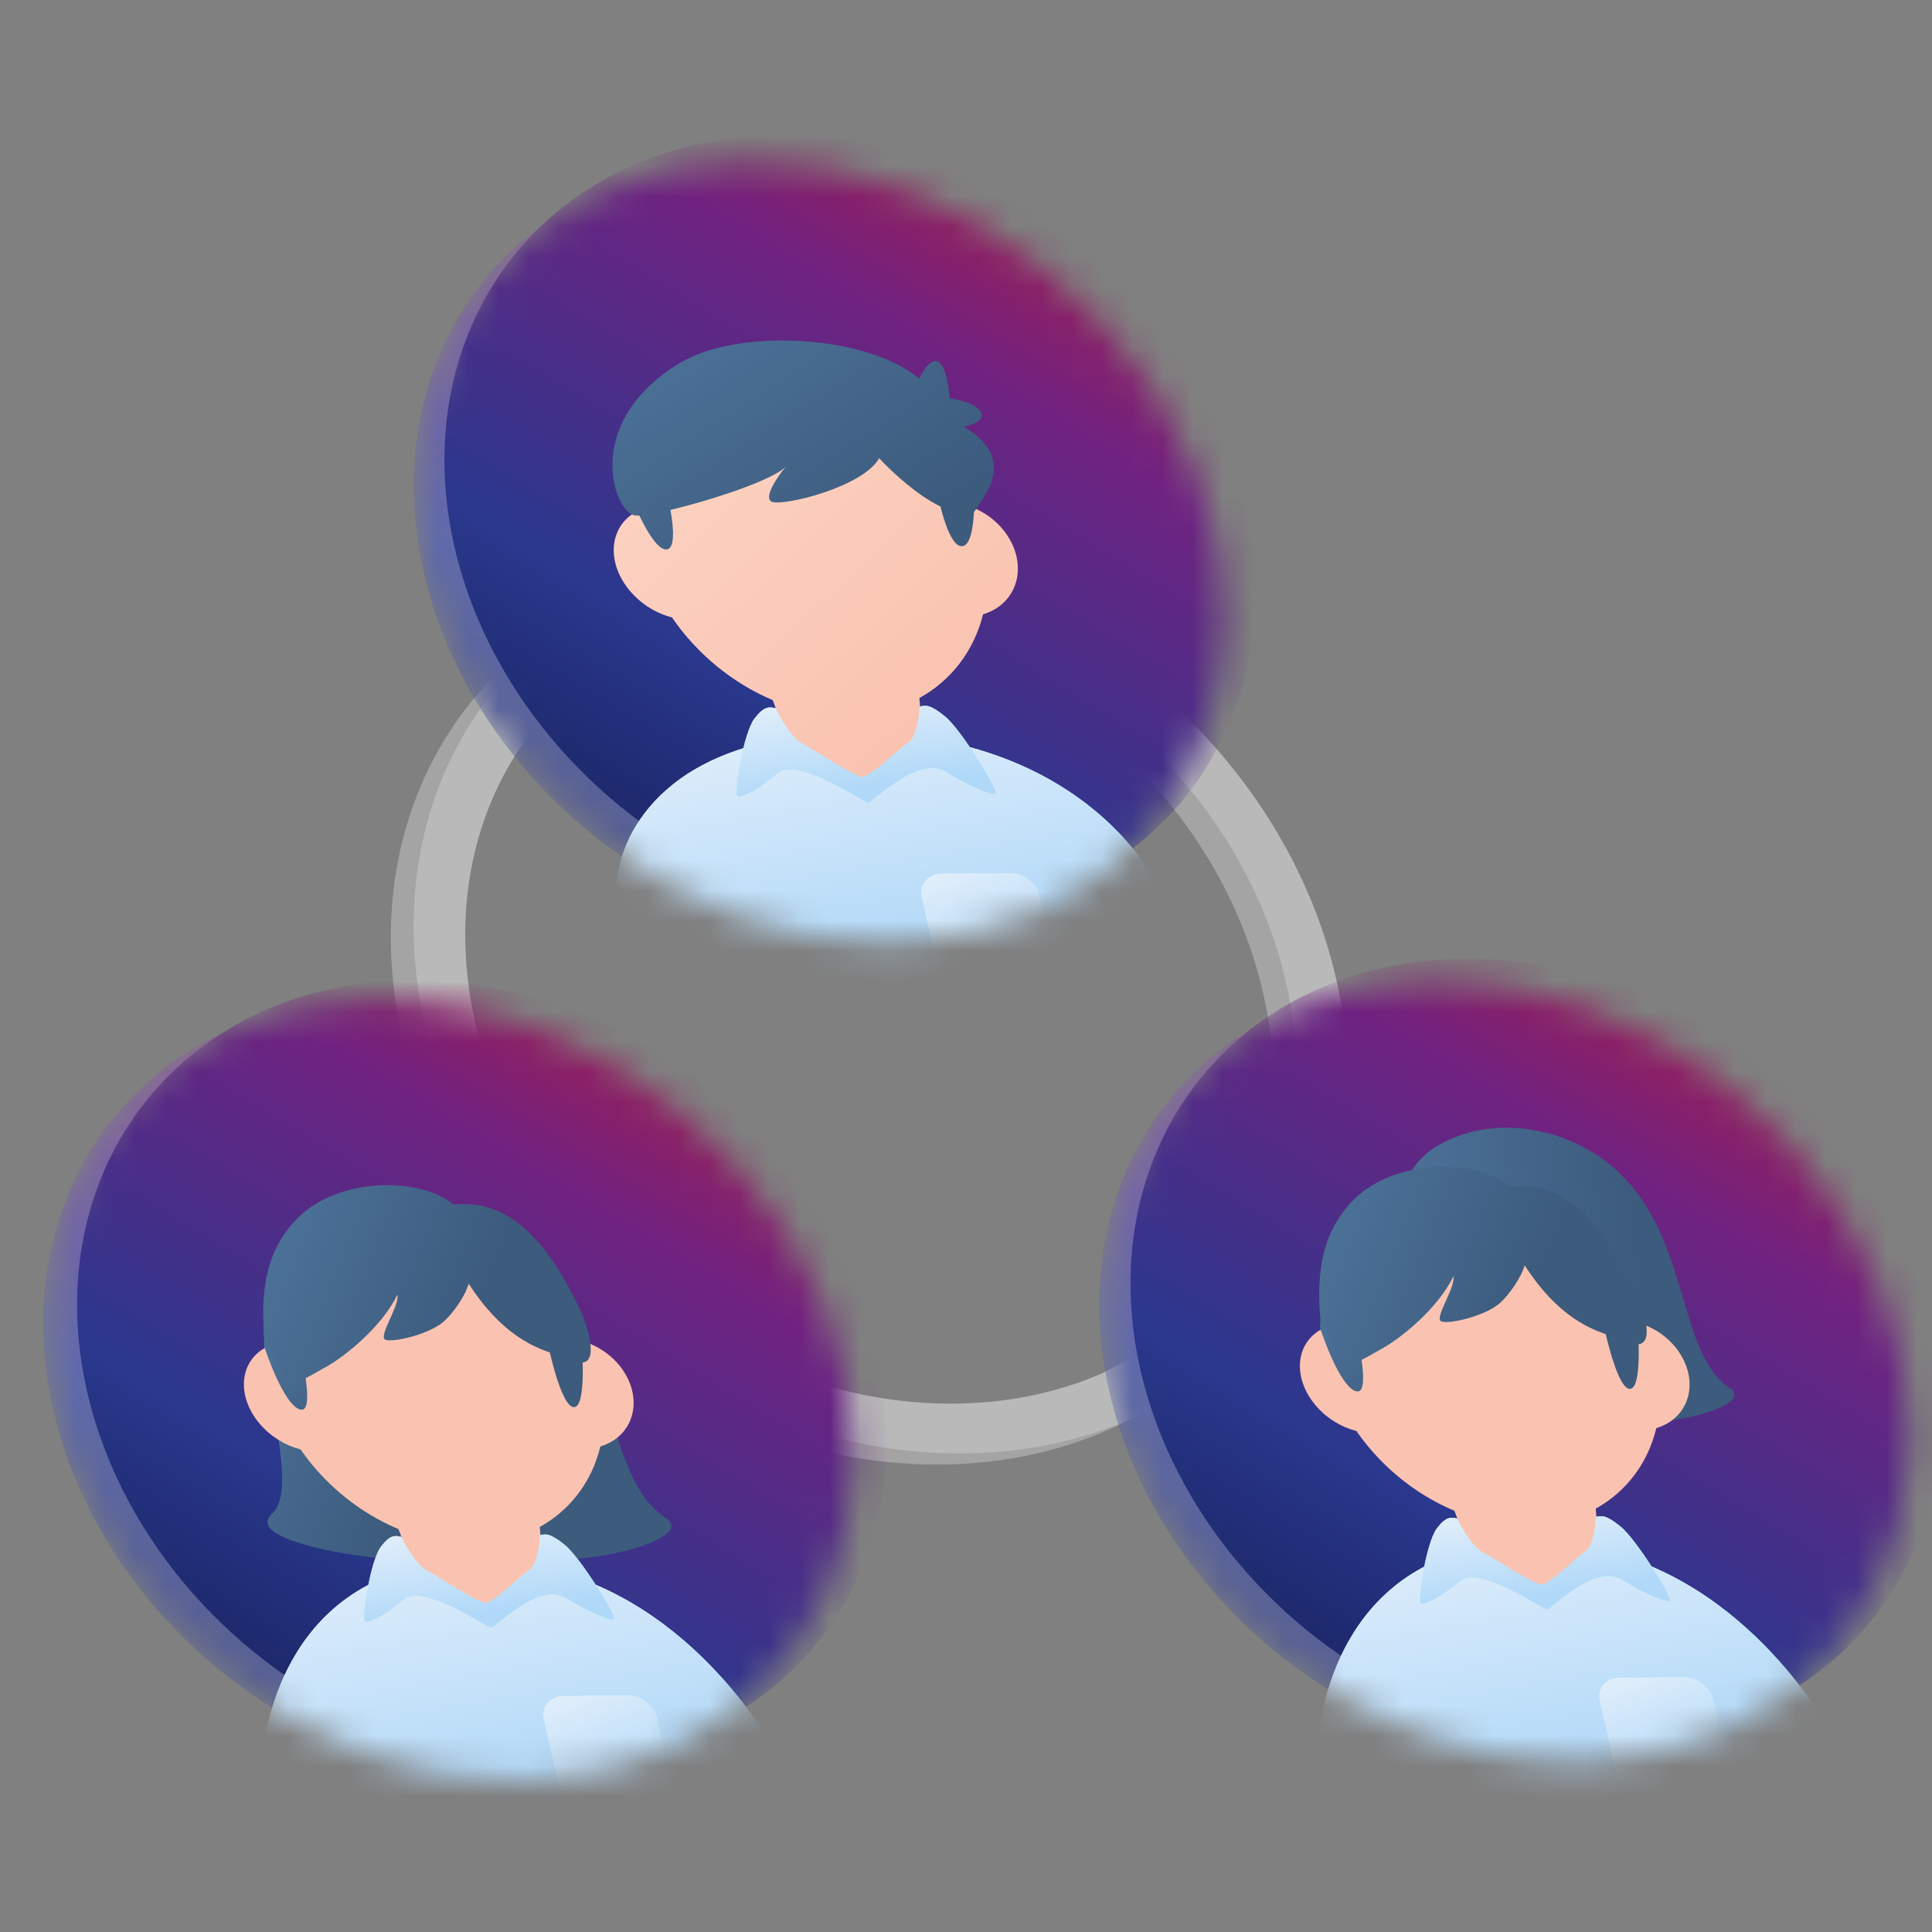
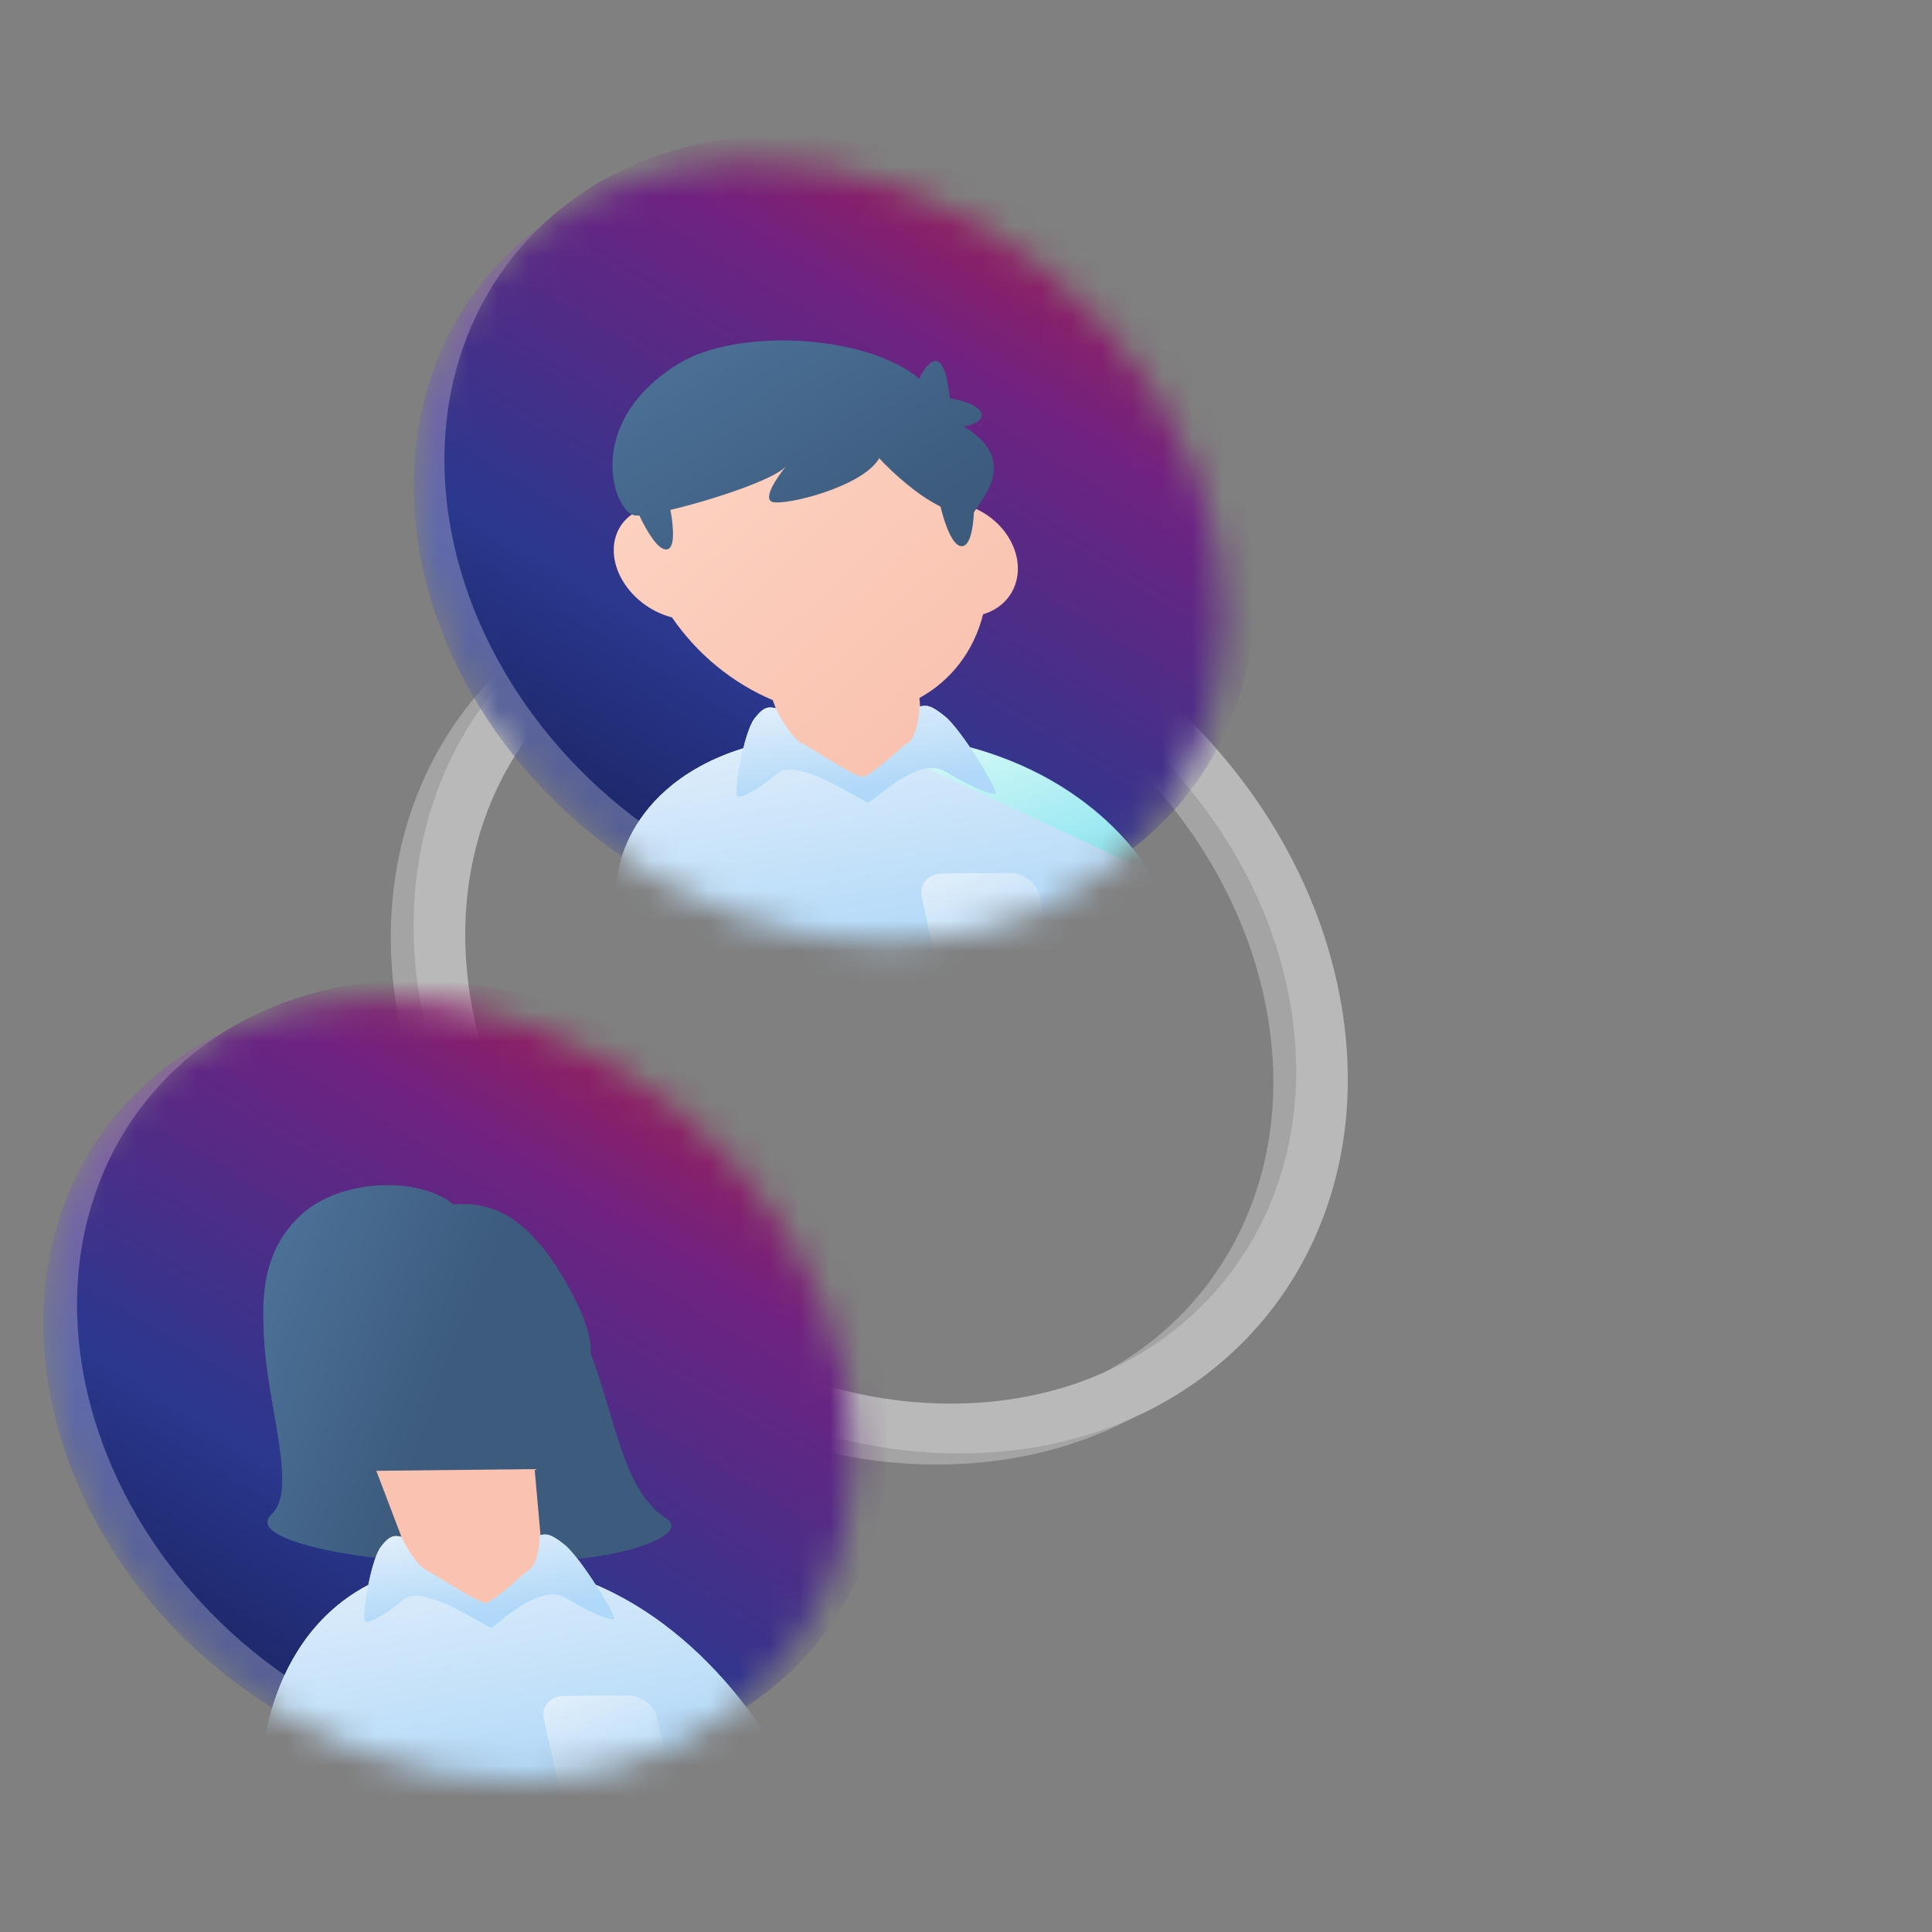
<svg xmlns="http://www.w3.org/2000/svg" width="64" height="64" viewBox="0 0 64 64" fill="none">
  <rect x="0" y="0" width="64" height="64" fill="#808080" stroke="none" />
  <g id="ImageCH" clip-path="url(#clip0_127_30660)">
    <g id="Group 1000005027">
      <g id="Group 1000005024">
        <path id="Subtract" fill-rule="evenodd" clip-rule="evenodd" d="M31.305 48.512C39.7 48.366 45.212 41.566 43.618 33.323C42.025 25.08 33.928 18.516 25.533 18.662C17.139 18.807 11.626 25.608 13.22 33.85C14.814 42.093 22.911 48.657 31.305 48.512ZM30.985 46.862C38.452 46.733 43.355 40.684 41.938 33.352C40.52 26.02 33.318 20.182 25.851 20.311C18.385 20.441 13.481 26.489 14.899 33.821C16.316 41.153 23.518 46.992 30.985 46.862Z" fill="#A5A4A4" />
        <path id="Subtract_2" fill-rule="evenodd" clip-rule="evenodd" d="M32.061 48.144C40.455 47.998 45.968 41.198 44.374 32.955C42.781 24.712 34.684 18.148 26.289 18.294C17.895 18.44 12.382 25.24 13.976 33.483C15.57 41.725 23.667 48.29 32.061 48.144ZM31.741 46.495C39.208 46.366 44.111 40.317 42.694 32.985C41.276 25.653 34.074 19.814 26.607 19.944C19.14 20.073 14.237 26.122 15.655 33.454C17.072 40.786 24.274 46.625 31.741 46.495Z" fill="#B9B9B9" />
        <g id="Mask group">
          <mask id="mask0_127_30660" style="mask-type:alpha" maskUnits="userSpaceOnUse" x="13" y="5" width="28" height="27">
            <ellipse id="Ellipse 1614" cx="13.187" cy="13.187" rx="13.187" ry="13.187" transform="matrix(1 -0.017 0.19 0.982 11.437 5.56)" fill="url(#paint0_linear_127_30660)" />
          </mask>
          <g mask="url(#mask0_127_30660)">
            <g id="Ellipse 1615">
              <ellipse cx="13.187" cy="13.187" rx="13.187" ry="13.187" transform="matrix(1 -0.017 0.19 0.982 11.437 5.56)" fill="url(#paint1_linear_127_30660)" />
              <ellipse cx="13.187" cy="13.187" rx="13.187" ry="13.187" transform="matrix(1 -0.017 0.19 0.982 11.437 5.56)" fill="white" fill-opacity="0.25" />
            </g>
            <ellipse id="Ellipse 1616" cx="13.187" cy="13.187" rx="13.187" ry="13.187" transform="matrix(1 -0.017 0.19 0.982 12.452 4.709)" fill="url(#paint2_linear_127_30660)" />
            <g id="Group 771287">
              <g id="Vector 1040">
                <path d="M28.191 24.281C22.051 24.347 20.606 27.638 20.454 29.073C20.301 30.508 20.926 33.063 20.926 33.063L30.119 32.965L39.312 32.867C39.312 32.867 38.936 30.309 38.076 28.885C37.216 27.46 34.33 24.215 28.191 24.281Z" fill="url(#paint3_linear_127_30660)" />
-                 <path d="M28.191 24.281C22.051 24.347 20.606 27.638 20.454 29.073C20.301 30.508 20.926 33.063 20.926 33.063L30.119 32.965L39.312 32.867C39.312 32.867 38.936 30.309 38.076 28.885C37.216 27.46 34.33 24.215 28.191 24.281Z" fill="url(#paint4_linear_127_30660)" />
+                 <path d="M28.191 24.281C22.051 24.347 20.606 27.638 20.454 29.073C20.301 30.508 20.926 33.063 20.926 33.063L30.119 32.965L39.312 32.867C39.312 32.867 38.936 30.309 38.076 28.885Z" fill="url(#paint4_linear_127_30660)" />
              </g>
              <g id="Rectangle 10970">
                <path d="M30.543 29.713C30.453 29.295 30.747 28.952 31.199 28.948L33.449 28.924C33.901 28.919 34.34 29.253 34.43 29.672L34.95 32.087C35.007 32.35 34.912 32.596 34.685 32.718C34.322 32.912 33.742 33.173 33.237 33.178C32.732 33.184 32.043 32.937 31.598 32.751C31.319 32.635 31.12 32.392 31.063 32.129L30.543 29.713Z" fill="url(#paint5_linear_127_30660)" />
                <path d="M30.543 29.713C30.453 29.295 30.747 28.952 31.199 28.948L33.449 28.924C33.901 28.919 34.34 29.253 34.43 29.672L34.95 32.087C35.007 32.35 34.912 32.596 34.685 32.718C34.322 32.912 33.742 33.173 33.237 33.178C32.732 33.184 32.043 32.937 31.598 32.751C31.319 32.635 31.12 32.392 31.063 32.129L30.543 29.713Z" fill="url(#paint6_linear_127_30660)" />
              </g>
              <g id="Group 1000003816">
                <path id="Union" fill-rule="evenodd" clip-rule="evenodd" d="M30.457 23.122C31.517 22.538 32.264 21.555 32.566 20.349C33.034 20.211 33.416 19.896 33.603 19.438C33.976 18.518 33.417 17.367 32.353 16.868C32.318 16.852 32.284 16.837 32.25 16.822C31.179 14.162 28.43 12.17 25.649 12.2C22.864 12.23 20.981 14.278 21.065 16.956C21.046 16.967 21.027 16.978 21.008 16.99C20.163 17.51 20.101 18.667 20.868 19.575C21.242 20.018 21.745 20.32 22.26 20.452C23.086 21.662 24.272 22.635 25.598 23.192L26.229 24.895C26.229 24.895 27.71 25.826 28.596 25.813C29.464 25.8 30.595 24.848 30.595 24.848L30.457 23.122Z" fill="url(#paint7_linear_127_30660)" />
                <mask id="mask1_127_30660" style="mask-type:alpha" maskUnits="userSpaceOnUse" x="20" y="12" width="14" height="14">
                  <path id="Union_2" fill-rule="evenodd" clip-rule="evenodd" d="M30.457 23.122C31.517 22.538 32.264 21.555 32.566 20.349C33.034 20.211 33.416 19.896 33.603 19.438C33.976 18.518 33.417 17.367 32.353 16.868C32.318 16.852 32.284 16.837 32.25 16.822C31.179 14.162 28.43 12.17 25.649 12.2C22.864 12.23 20.981 14.278 21.065 16.956C21.046 16.967 21.027 16.978 21.008 16.99C20.163 17.51 20.101 18.667 20.868 19.575C21.242 20.018 21.745 20.32 22.26 20.452C23.086 21.662 24.272 22.635 25.598 23.192L26.229 24.895C26.229 24.895 27.71 25.826 28.596 25.813C29.464 25.8 30.595 24.848 30.595 24.848L30.457 23.122Z" fill="url(#paint8_linear_127_30660)" />
                </mask>
                <g mask="url(#mask1_127_30660)">
</g>
              </g>
              <path id="Union_3" fill-rule="evenodd" clip-rule="evenodd" d="M31.463 13.194C32.673 13.388 32.866 13.95 31.928 14.13C33.528 15.104 32.83 16.133 32.385 16.788C32.345 16.847 32.307 16.903 32.273 16.956C32.269 16.957 32.266 16.959 32.263 16.96C32.234 17.548 32.128 18.095 31.855 18.094C31.566 18.092 31.312 17.422 31.155 16.78C30.387 16.407 29.564 15.655 29.124 15.179C28.584 16.133 25.985 16.765 25.581 16.625C25.259 16.514 25.754 15.79 26.042 15.442C25.665 15.881 23.594 16.564 22.209 16.891C22.326 17.529 22.359 18.194 22.073 18.202C21.801 18.209 21.459 17.662 21.178 17.076C21.127 17.079 21.083 17.079 21.048 17.076C20.353 17.026 19.244 14.037 22.483 12.047C24.454 10.837 28.751 11.095 30.447 12.545C30.447 12.545 31.224 10.862 31.463 13.194Z" fill="url(#paint9_linear_127_30660)" />
              <g id="Union_4">
                <path fill-rule="evenodd" clip-rule="evenodd" d="M29.032 26.39C29.546 25.979 30.614 25.125 31.334 25.562C32.245 26.115 32.852 26.334 32.974 26.29C33.097 26.245 31.879 24.203 31.307 23.735C30.818 23.334 30.667 23.353 30.458 23.41C30.463 23.763 30.339 24.449 30.077 24.608C29.984 24.664 29.823 24.806 29.633 24.972C29.29 25.273 28.856 25.653 28.576 25.749L28.758 26.591C28.799 26.576 28.896 26.499 29.032 26.39ZM28.398 26.398C27.71 26 26.28 25.173 25.751 25.623C25.082 26.192 24.572 26.424 24.431 26.382C24.29 26.34 24.625 24.281 24.993 23.804C25.308 23.394 25.467 23.41 25.699 23.462C25.845 23.813 26.264 24.494 26.592 24.646C26.709 24.7 26.931 24.838 27.191 24.999C27.662 25.291 28.257 25.66 28.576 25.75L28.758 26.592C28.71 26.578 28.58 26.503 28.398 26.398Z" fill="url(#paint10_linear_127_30660)" />
                <path fill-rule="evenodd" clip-rule="evenodd" d="M29.032 26.39C29.546 25.979 30.614 25.125 31.334 25.562C32.245 26.115 32.852 26.334 32.974 26.29C33.097 26.245 31.879 24.203 31.307 23.735C30.818 23.334 30.667 23.353 30.458 23.41C30.463 23.763 30.339 24.449 30.077 24.608C29.984 24.664 29.823 24.806 29.633 24.972C29.29 25.273 28.856 25.653 28.576 25.749L28.758 26.591C28.799 26.576 28.896 26.499 29.032 26.39ZM28.398 26.398C27.71 26 26.28 25.173 25.751 25.623C25.082 26.192 24.572 26.424 24.431 26.382C24.29 26.34 24.625 24.281 24.993 23.804C25.308 23.394 25.467 23.41 25.699 23.462C25.845 23.813 26.264 24.494 26.592 24.646C26.709 24.7 26.931 24.838 27.191 24.999C27.662 25.291 28.257 25.66 28.576 25.75L28.758 26.592C28.71 26.578 28.58 26.503 28.398 26.398Z" fill="url(#paint11_linear_127_30660)" />
              </g>
            </g>
          </g>
        </g>
        <g id="Mask group_2">
          <mask id="mask2_127_30660" style="mask-type:alpha" maskUnits="userSpaceOnUse" x="1" y="33" width="28" height="26">
            <ellipse id="Ellipse 1614_2" cx="13.187" cy="13.187" rx="13.187" ry="13.187" transform="matrix(1 -0.017 0.19 0.982 -0.832 33.306)" fill="url(#paint12_linear_127_30660)" />
          </mask>
          <g mask="url(#mask2_127_30660)">
            <g id="Ellipse 1615_2">
              <ellipse cx="13.187" cy="13.187" rx="13.187" ry="13.187" transform="matrix(1 -0.017 0.19 0.982 -0.832 33.306)" fill="url(#paint13_linear_127_30660)" />
              <ellipse cx="13.187" cy="13.187" rx="13.187" ry="13.187" transform="matrix(1 -0.017 0.19 0.982 -0.832 33.306)" fill="white" fill-opacity="0.25" />
            </g>
            <ellipse id="Ellipse 1616_2" cx="13.187" cy="13.187" rx="13.187" ry="13.187" transform="matrix(1 -0.017 0.19 0.982 0.283 32.694)" fill="url(#paint14_linear_127_30660)" />
            <g id="Group 1000005018">
              <g id="Vector 1040_2">
                <path d="M15.706 51.699C9.788 51.762 8.835 56.766 8.7 58.147C8.566 59.527 8.924 60.804 8.924 60.804L17.52 60.672L26.644 60.614C26.644 60.614 26.525 59.335 25.684 57.965C24.843 56.595 21.623 51.636 15.706 51.699Z" fill="url(#paint15_linear_127_30660)" />
                <path d="M15.706 51.699C9.788 51.762 8.835 56.766 8.7 58.147C8.566 59.527 8.924 60.804 8.924 60.804L17.52 60.672L26.644 60.614C26.644 60.614 26.525 59.335 25.684 57.965C24.843 56.595 21.623 51.636 15.706 51.699Z" fill="url(#paint16_linear_127_30660)" />
              </g>
              <g id="Rectangle 10970_2">
                <path d="M18.023 56.954C17.929 56.537 18.22 56.195 18.672 56.19L20.78 56.167C21.232 56.163 21.674 56.497 21.768 56.914L22.28 59.195C22.338 59.458 22.247 59.704 22.02 59.825C21.671 60.011 21.122 60.255 20.641 60.261C20.161 60.266 19.505 60.034 19.075 59.856C18.795 59.741 18.593 59.498 18.534 59.235L18.023 56.954Z" fill="url(#paint17_linear_127_30660)" />
                <path d="M18.023 56.954C17.929 56.537 18.22 56.195 18.672 56.19L20.78 56.167C21.232 56.163 21.674 56.497 21.768 56.914L22.28 59.195C22.338 59.458 22.247 59.704 22.02 59.825C21.671 60.011 21.122 60.255 20.641 60.261C20.161 60.266 19.505 60.034 19.075 59.856C18.795 59.741 18.593 59.498 18.534 59.235L18.023 56.954Z" fill="url(#paint18_linear_127_30660)" />
              </g>
              <path id="Vector 1107" d="M8.998 50.162C7.946 51.154 13.308 51.833 13.576 51.61C14.493 51.322 16.669 50.908 18.029 51.562C19.189 51.925 23.148 51.003 22.05 50.281C19.615 48.681 20.695 43.003 16.089 40.651C14.628 39.904 12.204 39.447 10.141 40.714C6.932 42.686 10.4 48.84 8.998 50.162Z" fill="url(#paint19_linear_127_30660)" />
-               <path id="Union_5" fill-rule="evenodd" clip-rule="evenodd" d="M19.888 47.914C19.433 49.803 17.831 51.123 15.637 51.147C13.44 51.17 11.253 49.887 9.955 48.013C9.458 47.886 8.972 47.595 8.608 47.17C7.861 46.297 7.912 45.183 8.722 44.683C8.739 44.672 8.757 44.662 8.775 44.651C8.671 42.075 10.469 40.103 13.154 40.074C15.833 40.046 18.498 41.961 19.553 44.519C19.587 44.533 19.622 44.548 19.656 44.565C20.686 45.045 21.235 46.152 20.883 47.037C20.707 47.479 20.34 47.782 19.888 47.914Z" fill="#FAC3B1" />
              <path id="Vector 1041" d="M13.822 52.288L12.466 48.722L17.71 48.666L18.029 52.243C18.029 52.243 16.947 53.159 16.11 53.171C15.256 53.184 13.822 52.288 13.822 52.288Z" fill="#FAC3B1" />
-               <path id="Union_6" fill-rule="evenodd" clip-rule="evenodd" d="M8.751 44.599C9.061 45.532 9.591 46.709 10.006 46.698C10.523 46.683 9.705 43.533 9.566 43.474C9.428 43.414 8.729 43.679 8.751 44.599ZM19.205 43.814C19.314 44.749 19.426 46.617 19.009 46.614C18.487 46.611 17.892 43.459 18.003 43.397C18.114 43.335 18.817 43.371 19.205 43.814Z" fill="url(#paint20_linear_127_30660)" />
              <g id="Union_7">
                <path fill-rule="evenodd" clip-rule="evenodd" d="M16.533 53.727C17.024 53.333 18.047 52.511 18.744 52.931C19.626 53.463 20.213 53.674 20.331 53.631C20.448 53.588 19.258 51.623 18.703 51.173C18.228 50.788 18.082 50.806 17.881 50.86C17.89 51.2 17.776 51.86 17.525 52.013C17.436 52.067 17.281 52.204 17.1 52.363C16.772 52.653 16.357 53.018 16.088 53.111L16.27 53.92C16.309 53.907 16.402 53.832 16.533 53.727ZM15.921 53.734C15.255 53.352 13.87 52.556 13.364 52.989C12.724 53.537 12.234 53.76 12.098 53.72C11.962 53.679 12.267 51.699 12.618 51.239C12.918 50.845 13.071 50.86 13.296 50.91C13.439 51.248 13.848 51.903 14.166 52.049C14.279 52.101 14.494 52.234 14.746 52.389C15.202 52.67 15.779 53.025 16.087 53.111L16.269 53.921C16.224 53.908 16.098 53.836 15.921 53.734Z" fill="url(#paint21_linear_127_30660)" />
                <path fill-rule="evenodd" clip-rule="evenodd" d="M16.533 53.727C17.024 53.333 18.047 52.511 18.744 52.931C19.626 53.463 20.213 53.674 20.331 53.631C20.448 53.588 19.258 51.623 18.703 51.173C18.228 50.788 18.082 50.806 17.881 50.86C17.89 51.2 17.776 51.86 17.525 52.013C17.436 52.067 17.281 52.204 17.1 52.363C16.772 52.653 16.357 53.018 16.088 53.111L16.27 53.92C16.309 53.907 16.402 53.832 16.533 53.727ZM15.921 53.734C15.255 53.352 13.87 52.556 13.364 52.989C12.724 53.537 12.234 53.76 12.098 53.72C11.962 53.679 12.267 51.699 12.618 51.239C12.918 50.845 13.071 50.86 13.296 50.91C13.439 51.248 13.848 51.903 14.166 52.049C14.279 52.101 14.494 52.234 14.746 52.389C15.202 52.67 15.779 53.025 16.087 53.111L16.269 53.921C16.224 53.908 16.098 53.836 15.921 53.734Z" fill="url(#paint22_linear_127_30660)" />
              </g>
              <path id="Vector 1107_2" d="M14.659 43.811C14.993 43.543 15.435 42.889 15.524 42.522C16.605 44.19 17.7 44.706 18.693 44.937C20.159 45.775 19.381 43.739 19.208 43.371C17.658 40.078 16.139 39.805 15.015 39.901C13.983 38.996 11.145 38.939 9.767 40.446C9.099 41.178 8.57 42.215 8.757 44.302L9.472 45.815C9.715 45.916 10.377 45.525 10.676 45.349L10.691 45.34C11.43 44.961 12.676 43.914 13.164 42.887C13.246 43.253 12.509 44.286 12.768 44.381C13.021 44.474 14.149 44.221 14.659 43.811Z" fill="url(#paint23_linear_127_30660)" />
            </g>
          </g>
        </g>
        <g id="Mask group_3">
          <mask id="mask3_127_30660" style="mask-type:alpha" maskUnits="userSpaceOnUse" x="36" y="32" width="28" height="27">
-             <ellipse id="Ellipse 1614_3" cx="13.187" cy="13.187" rx="13.187" ry="13.187" transform="matrix(1 -0.017 0.19 0.982 34.147 32.699)" fill="url(#paint24_linear_127_30660)" />
-           </mask>
+             </mask>
          <g mask="url(#mask3_127_30660)">
            <g id="Ellipse 1615_3">
              <ellipse cx="13.187" cy="13.187" rx="13.187" ry="13.187" transform="matrix(1 -0.017 0.19 0.982 34.147 32.699)" fill="url(#paint25_linear_127_30660)" />
              <ellipse cx="13.187" cy="13.187" rx="13.187" ry="13.187" transform="matrix(1 -0.017 0.19 0.982 34.147 32.699)" fill="white" fill-opacity="0.25" />
            </g>
            <ellipse id="Ellipse 1616_3" cx="13.187" cy="13.187" rx="13.187" ry="13.187" transform="matrix(1 -0.017 0.19 0.982 35.179 31.986)" fill="url(#paint26_linear_127_30660)" />
            <g id="Group 1000005018_2">
              <g id="Vector 1040_3">
-                 <path d="M50.684 51.094C44.767 51.158 43.814 56.161 43.679 57.542C43.544 58.923 43.902 60.2 43.902 60.2L52.498 60.068L61.622 60.01C61.622 60.01 61.503 58.731 60.662 57.36C59.821 55.99 56.601 51.031 50.684 51.094Z" fill="url(#paint27_linear_127_30660)" />
                <path d="M50.684 51.094C44.767 51.158 43.814 56.161 43.679 57.542C43.544 58.923 43.902 60.2 43.902 60.2L52.498 60.068L61.622 60.01C61.622 60.01 61.503 58.731 60.662 57.36C59.821 55.99 56.601 51.031 50.684 51.094Z" fill="url(#paint28_linear_127_30660)" />
              </g>
              <g id="Rectangle 10970_3">
                <path d="M53.002 56.349C52.908 55.932 53.199 55.589 53.651 55.584L55.759 55.562C56.211 55.557 56.653 55.892 56.747 56.309L57.259 58.59C57.318 58.852 57.226 59.098 56.999 59.219C56.65 59.405 56.101 59.65 55.62 59.655C55.14 59.66 54.484 59.428 54.054 59.251C53.774 59.135 53.572 58.892 53.513 58.63L53.002 56.349Z" fill="url(#paint29_linear_127_30660)" />
                <path d="M53.002 56.349C52.908 55.932 53.199 55.589 53.651 55.584L55.759 55.562C56.211 55.557 56.653 55.892 56.747 56.309L57.259 58.59C57.318 58.852 57.226 59.098 56.999 59.219C56.65 59.405 56.101 59.65 55.62 59.655C55.14 59.66 54.484 59.428 54.054 59.251C53.774 59.135 53.572 58.892 53.513 58.63L53.002 56.349Z" fill="url(#paint30_linear_127_30660)" />
              </g>
              <path id="Vector 1107_3" d="M46.612 45.878C45.754 46.703 50.146 47.269 50.365 47.084C51.115 46.844 52.895 46.5 54.011 47.045C54.961 47.346 58.2 46.58 57.298 45.979C55.3 44.648 56.167 39.923 52.389 37.965C51.191 37.344 49.205 36.963 47.52 38.017C44.899 39.658 47.757 44.778 46.612 45.878Z" fill="url(#paint31_linear_127_30660)" />
-               <path id="Union_8" fill-rule="evenodd" clip-rule="evenodd" d="M54.868 47.308C54.412 49.196 52.811 50.517 50.617 50.54C48.42 50.564 46.232 49.28 44.934 47.405C44.438 47.278 43.952 46.988 43.589 46.563C42.842 45.689 42.893 44.576 43.702 44.076C43.72 44.065 43.737 44.055 43.755 44.045C43.652 41.468 45.449 39.497 48.134 39.468C50.813 39.439 53.478 41.354 54.533 43.913C54.567 43.927 54.602 43.942 54.637 43.958C55.666 44.439 56.215 45.546 55.863 46.431C55.687 46.872 55.32 47.175 54.868 47.308Z" fill="#FAC3B1" />
              <path id="Vector 1041_2" d="M48.801 51.684L47.445 48.117L52.69 48.061L53.008 51.639C53.008 51.639 51.926 52.554 51.089 52.566C50.235 52.579 48.801 51.684 48.801 51.684Z" fill="#FAC3B1" />
              <path id="Union_9" fill-rule="evenodd" clip-rule="evenodd" d="M43.73 43.994C44.04 44.927 44.57 46.104 44.984 46.092C45.502 46.078 44.684 42.928 44.545 42.868C44.407 42.809 43.708 43.073 43.73 43.994ZM54.184 43.209C54.293 44.144 54.406 46.012 53.988 46.009C53.467 46.006 52.871 42.854 52.983 42.792C53.094 42.73 53.796 42.766 54.184 43.209Z" fill="url(#paint32_linear_127_30660)" />
              <g id="Union_10">
                <path fill-rule="evenodd" clip-rule="evenodd" d="M50.9 53.128C50.234 52.745 48.849 51.949 48.343 52.382C47.703 52.93 47.213 53.153 47.077 53.113C46.941 53.073 47.246 51.092 47.597 50.632C47.897 50.238 48.05 50.253 48.274 50.303C48.418 50.641 48.828 51.296 49.145 51.443C49.258 51.495 49.473 51.627 49.725 51.782C50.181 52.063 50.758 52.418 51.066 52.504L51.066 52.504C51.335 52.412 51.75 52.046 52.078 51.757C52.259 51.597 52.413 51.461 52.502 51.407C52.753 51.254 52.867 50.594 52.859 50.254C53.06 50.2 53.206 50.182 53.681 50.567C54.236 51.017 55.426 52.982 55.309 53.025C55.191 53.068 54.604 52.857 53.722 52.325C53.024 51.905 52.002 52.727 51.51 53.121C51.38 53.226 51.287 53.301 51.247 53.314L51.247 53.314C51.201 53.301 51.075 53.228 50.9 53.128Z" fill="url(#paint33_linear_127_30660)" />
                <path fill-rule="evenodd" clip-rule="evenodd" d="M50.9 53.128C50.234 52.745 48.849 51.949 48.343 52.382C47.703 52.93 47.213 53.153 47.077 53.113C46.941 53.073 47.246 51.092 47.597 50.632C47.897 50.238 48.05 50.253 48.274 50.303C48.418 50.641 48.828 51.296 49.145 51.443C49.258 51.495 49.473 51.627 49.725 51.782C50.181 52.063 50.758 52.418 51.066 52.504L51.066 52.504C51.335 52.412 51.75 52.046 52.078 51.757C52.259 51.597 52.413 51.461 52.502 51.407C52.753 51.254 52.867 50.594 52.859 50.254C53.06 50.2 53.206 50.182 53.681 50.567C54.236 51.017 55.426 52.982 55.309 53.025C55.191 53.068 54.604 52.857 53.722 52.325C53.024 51.905 52.002 52.727 51.51 53.121C51.38 53.226 51.287 53.301 51.247 53.314L51.247 53.314C51.201 53.301 51.075 53.228 50.9 53.128Z" fill="url(#paint34_linear_127_30660)" />
              </g>
              <path id="Vector 1107_4" d="M49.639 43.205C49.973 42.937 50.415 42.283 50.505 41.916C51.585 43.584 52.681 44.1 53.674 44.331C55.139 45.169 54.362 43.133 54.189 42.765C52.638 39.472 51.119 39.199 49.996 39.295C48.964 38.39 46.125 38.333 44.748 39.84C44.08 40.572 43.551 41.609 43.738 43.696L44.453 45.209C44.695 45.31 45.358 44.919 45.656 44.743L45.671 44.734C46.411 44.355 47.656 43.309 48.145 42.282C48.227 42.647 47.489 43.68 47.748 43.775C48.001 43.868 49.129 43.615 49.639 43.205Z" fill="url(#paint35_linear_127_30660)" />
            </g>
          </g>
        </g>
      </g>
    </g>
  </g>
  <defs>
    <linearGradient id="paint0_linear_127_30660" x1="32.02" y1="-8.25469e-09" x2="-5.646" y2="26.374" gradientUnits="userSpaceOnUse">
      <stop stop-color="#EA4952" />
      <stop offset="1" stop-color="#B9477C" />
    </linearGradient>
    <linearGradient id="paint1_linear_127_30660" x1="-4.19043e-07" y1="27.858" x2="23.549" y2="-4.912" gradientUnits="userSpaceOnUse">
      <stop stop-color="#11194A" />
      <stop offset="0.32" stop-color="#2A388E" />
      <stop offset="0.665" stop-color="#702281" />
      <stop offset="1" stop-color="#CD1924" />
    </linearGradient>
    <linearGradient id="paint2_linear_127_30660" x1="-4.19043e-07" y1="27.858" x2="23.549" y2="-4.912" gradientUnits="userSpaceOnUse">
      <stop stop-color="#11194A" />
      <stop offset="0.32" stop-color="#2A388E" />
      <stop offset="0.665" stop-color="#702281" />
      <stop offset="1" stop-color="#CD1924" />
    </linearGradient>
    <linearGradient id="paint3_linear_127_30660" x1="33.708" y1="32.926" x2="30.062" y2="22.935" gradientUnits="userSpaceOnUse">
      <stop stop-color="#69DBEC" />
      <stop offset="1" stop-color="#EDFFFA" />
    </linearGradient>
    <linearGradient id="paint4_linear_127_30660" x1="32.323" y1="31.294" x2="30.953" y2="23.018" gradientUnits="userSpaceOnUse">
      <stop stop-color="#B0D8F9" />
      <stop offset="1" stop-color="#E0EEFA" />
    </linearGradient>
    <linearGradient id="paint5_linear_127_30660" x1="33.602" y1="32.37" x2="32.144" y2="28.588" gradientUnits="userSpaceOnUse">
      <stop stop-color="#69DBEC" />
      <stop offset="1" stop-color="#EDFFFA" />
    </linearGradient>
    <linearGradient id="paint6_linear_127_30660" x1="33.602" y1="32.37" x2="32.144" y2="28.588" gradientUnits="userSpaceOnUse">
      <stop stop-color="#B0D8F9" />
      <stop offset="1" stop-color="#E0EEFA" />
    </linearGradient>
    <linearGradient id="paint7_linear_127_30660" x1="30.251" y1="24.265" x2="22.301" y2="15.806" gradientUnits="userSpaceOnUse">
      <stop stop-color="#FAC3B1" />
      <stop offset="1" stop-color="#FCD1C0" />
    </linearGradient>
    <linearGradient id="paint8_linear_127_30660" x1="30.251" y1="24.265" x2="22.301" y2="15.806" gradientUnits="userSpaceOnUse">
      <stop stop-color="#FAC3B1" />
      <stop offset="1" stop-color="#FCD1C0" />
    </linearGradient>
    <linearGradient id="paint9_linear_127_30660" x1="29.012" y1="18.127" x2="24.152" y2="10.604" gradientUnits="userSpaceOnUse">
      <stop stop-color="#3C5B7D" />
      <stop offset="1" stop-color="#4B7096" />
    </linearGradient>
    <linearGradient id="paint10_linear_127_30660" x1="34.939" y1="29.408" x2="29.079" y2="17.99" gradientUnits="userSpaceOnUse">
      <stop stop-color="#69DBEC" />
      <stop offset="1" stop-color="#EDFFFA" />
    </linearGradient>
    <linearGradient id="paint11_linear_127_30660" x1="29.814" y1="25.976" x2="29.412" y2="22.933" gradientUnits="userSpaceOnUse">
      <stop stop-color="#B0D8F9" />
      <stop offset="1" stop-color="#E0EEFA" />
    </linearGradient>
    <linearGradient id="paint12_linear_127_30660" x1="32.02" y1="-8.25469e-09" x2="-5.646" y2="26.374" gradientUnits="userSpaceOnUse">
      <stop stop-color="#EA4952" />
      <stop offset="1" stop-color="#B9477C" />
    </linearGradient>
    <linearGradient id="paint13_linear_127_30660" x1="-4.19043e-07" y1="27.858" x2="23.549" y2="-4.912" gradientUnits="userSpaceOnUse">
      <stop stop-color="#11194A" />
      <stop offset="0.32" stop-color="#2A388E" />
      <stop offset="0.665" stop-color="#702281" />
      <stop offset="1" stop-color="#CD1924" />
    </linearGradient>
    <linearGradient id="paint14_linear_127_30660" x1="-4.19043e-07" y1="27.858" x2="23.549" y2="-4.912" gradientUnits="userSpaceOnUse">
      <stop stop-color="#11194A" />
      <stop offset="0.32" stop-color="#2A388E" />
      <stop offset="0.665" stop-color="#702281" />
      <stop offset="1" stop-color="#CD1924" />
    </linearGradient>
    <linearGradient id="paint15_linear_127_30660" x1="21.096" y1="60.017" x2="17.573" y2="50.377" gradientUnits="userSpaceOnUse">
      <stop stop-color="#69DBEC" />
      <stop offset="1" stop-color="#EDFFFA" />
    </linearGradient>
    <linearGradient id="paint16_linear_127_30660" x1="19.866" y1="58.977" x2="18.337" y2="50.391" gradientUnits="userSpaceOnUse">
      <stop stop-color="#B0D8F9" />
      <stop offset="1" stop-color="#E0EEFA" />
    </linearGradient>
    <linearGradient id="paint17_linear_127_30660" x1="20.986" y1="59.482" x2="19.577" y2="55.833" gradientUnits="userSpaceOnUse">
      <stop stop-color="#69DBEC" />
      <stop offset="1" stop-color="#EDFFFA" />
    </linearGradient>
    <linearGradient id="paint18_linear_127_30660" x1="20.986" y1="59.482" x2="19.577" y2="55.833" gradientUnits="userSpaceOnUse">
      <stop stop-color="#B0D8F9" />
      <stop offset="1" stop-color="#E0EEFA" />
    </linearGradient>
    <linearGradient id="paint19_linear_127_30660" x1="12.587" y1="51.79" x2="6.479" y2="49.543" gradientUnits="userSpaceOnUse">
      <stop stop-color="#3C5B7D" />
      <stop offset="1" stop-color="#4B7096" />
    </linearGradient>
    <linearGradient id="paint20_linear_127_30660" x1="10.815" y1="48.488" x2="7.992" y2="46.023" gradientUnits="userSpaceOnUse">
      <stop stop-color="#3C5B7D" />
      <stop offset="1" stop-color="#4B7096" />
    </linearGradient>
    <linearGradient id="paint21_linear_127_30660" x1="22.25" y1="56.63" x2="16.581" y2="45.61" gradientUnits="userSpaceOnUse">
      <stop stop-color="#69DBEC" />
      <stop offset="1" stop-color="#EDFFFA" />
    </linearGradient>
    <linearGradient id="paint22_linear_127_30660" x1="17.282" y1="53.329" x2="16.896" y2="50.398" gradientUnits="userSpaceOnUse">
      <stop stop-color="#B0D8F9" />
      <stop offset="1" stop-color="#E0EEFA" />
    </linearGradient>
    <linearGradient id="paint23_linear_127_30660" x1="12.472" y1="51.792" x2="6.172" y2="49.273" gradientUnits="userSpaceOnUse">
      <stop stop-color="#3C5B7D" />
      <stop offset="1" stop-color="#4B7096" />
    </linearGradient>
    <linearGradient id="paint24_linear_127_30660" x1="32.02" y1="-8.25469e-09" x2="-5.646" y2="26.374" gradientUnits="userSpaceOnUse">
      <stop stop-color="#EA4952" />
      <stop offset="1" stop-color="#B9477C" />
    </linearGradient>
    <linearGradient id="paint25_linear_127_30660" x1="-4.19043e-07" y1="27.858" x2="23.549" y2="-4.912" gradientUnits="userSpaceOnUse">
      <stop stop-color="#11194A" />
      <stop offset="0.32" stop-color="#2A388E" />
      <stop offset="0.665" stop-color="#702281" />
      <stop offset="1" stop-color="#CD1924" />
    </linearGradient>
    <linearGradient id="paint26_linear_127_30660" x1="-4.19043e-07" y1="27.858" x2="23.549" y2="-4.912" gradientUnits="userSpaceOnUse">
      <stop stop-color="#11194A" />
      <stop offset="0.32" stop-color="#2A388E" />
      <stop offset="0.665" stop-color="#702281" />
      <stop offset="1" stop-color="#CD1924" />
    </linearGradient>
    <linearGradient id="paint27_linear_127_30660" x1="56.074" y1="59.413" x2="52.551" y2="49.772" gradientUnits="userSpaceOnUse">
      <stop stop-color="#69DBEC" />
      <stop offset="1" stop-color="#EDFFFA" />
    </linearGradient>
    <linearGradient id="paint28_linear_127_30660" x1="54.845" y1="58.373" x2="53.316" y2="49.786" gradientUnits="userSpaceOnUse">
      <stop stop-color="#B0D8F9" />
      <stop offset="1" stop-color="#E0EEFA" />
    </linearGradient>
    <linearGradient id="paint29_linear_127_30660" x1="55.965" y1="58.877" x2="54.556" y2="55.228" gradientUnits="userSpaceOnUse">
      <stop stop-color="#69DBEC" />
      <stop offset="1" stop-color="#EDFFFA" />
    </linearGradient>
    <linearGradient id="paint30_linear_127_30660" x1="55.965" y1="58.877" x2="54.556" y2="55.228" gradientUnits="userSpaceOnUse">
      <stop stop-color="#B0D8F9" />
      <stop offset="1" stop-color="#E0EEFA" />
    </linearGradient>
    <linearGradient id="paint31_linear_127_30660" x1="54.748" y1="46.877" x2="47.697" y2="47.468" gradientUnits="userSpaceOnUse">
      <stop stop-color="#3C5B7D" />
      <stop offset="1" stop-color="#4B7096" />
    </linearGradient>
    <linearGradient id="paint32_linear_127_30660" x1="45.794" y1="47.883" x2="42.971" y2="45.419" gradientUnits="userSpaceOnUse">
      <stop stop-color="#3C5B7D" />
      <stop offset="1" stop-color="#4B7096" />
    </linearGradient>
    <linearGradient id="paint33_linear_127_30660" x1="57.227" y1="56.023" x2="51.557" y2="45.005" gradientUnits="userSpaceOnUse">
      <stop stop-color="#69DBEC" />
      <stop offset="1" stop-color="#EDFFFA" />
    </linearGradient>
    <linearGradient id="paint34_linear_127_30660" x1="52.26" y1="52.722" x2="51.874" y2="49.792" gradientUnits="userSpaceOnUse">
      <stop stop-color="#B0D8F9" />
      <stop offset="1" stop-color="#E0EEFA" />
    </linearGradient>
    <linearGradient id="paint35_linear_127_30660" x1="47.453" y1="51.186" x2="41.152" y2="48.667" gradientUnits="userSpaceOnUse">
      <stop stop-color="#3C5B7D" />
      <stop offset="1" stop-color="#4B7096" />
    </linearGradient>
    <clipPath id="clip0_127_30660">
      <rect width="64" height="64" fill="white" />
    </clipPath>
  </defs>
</svg>